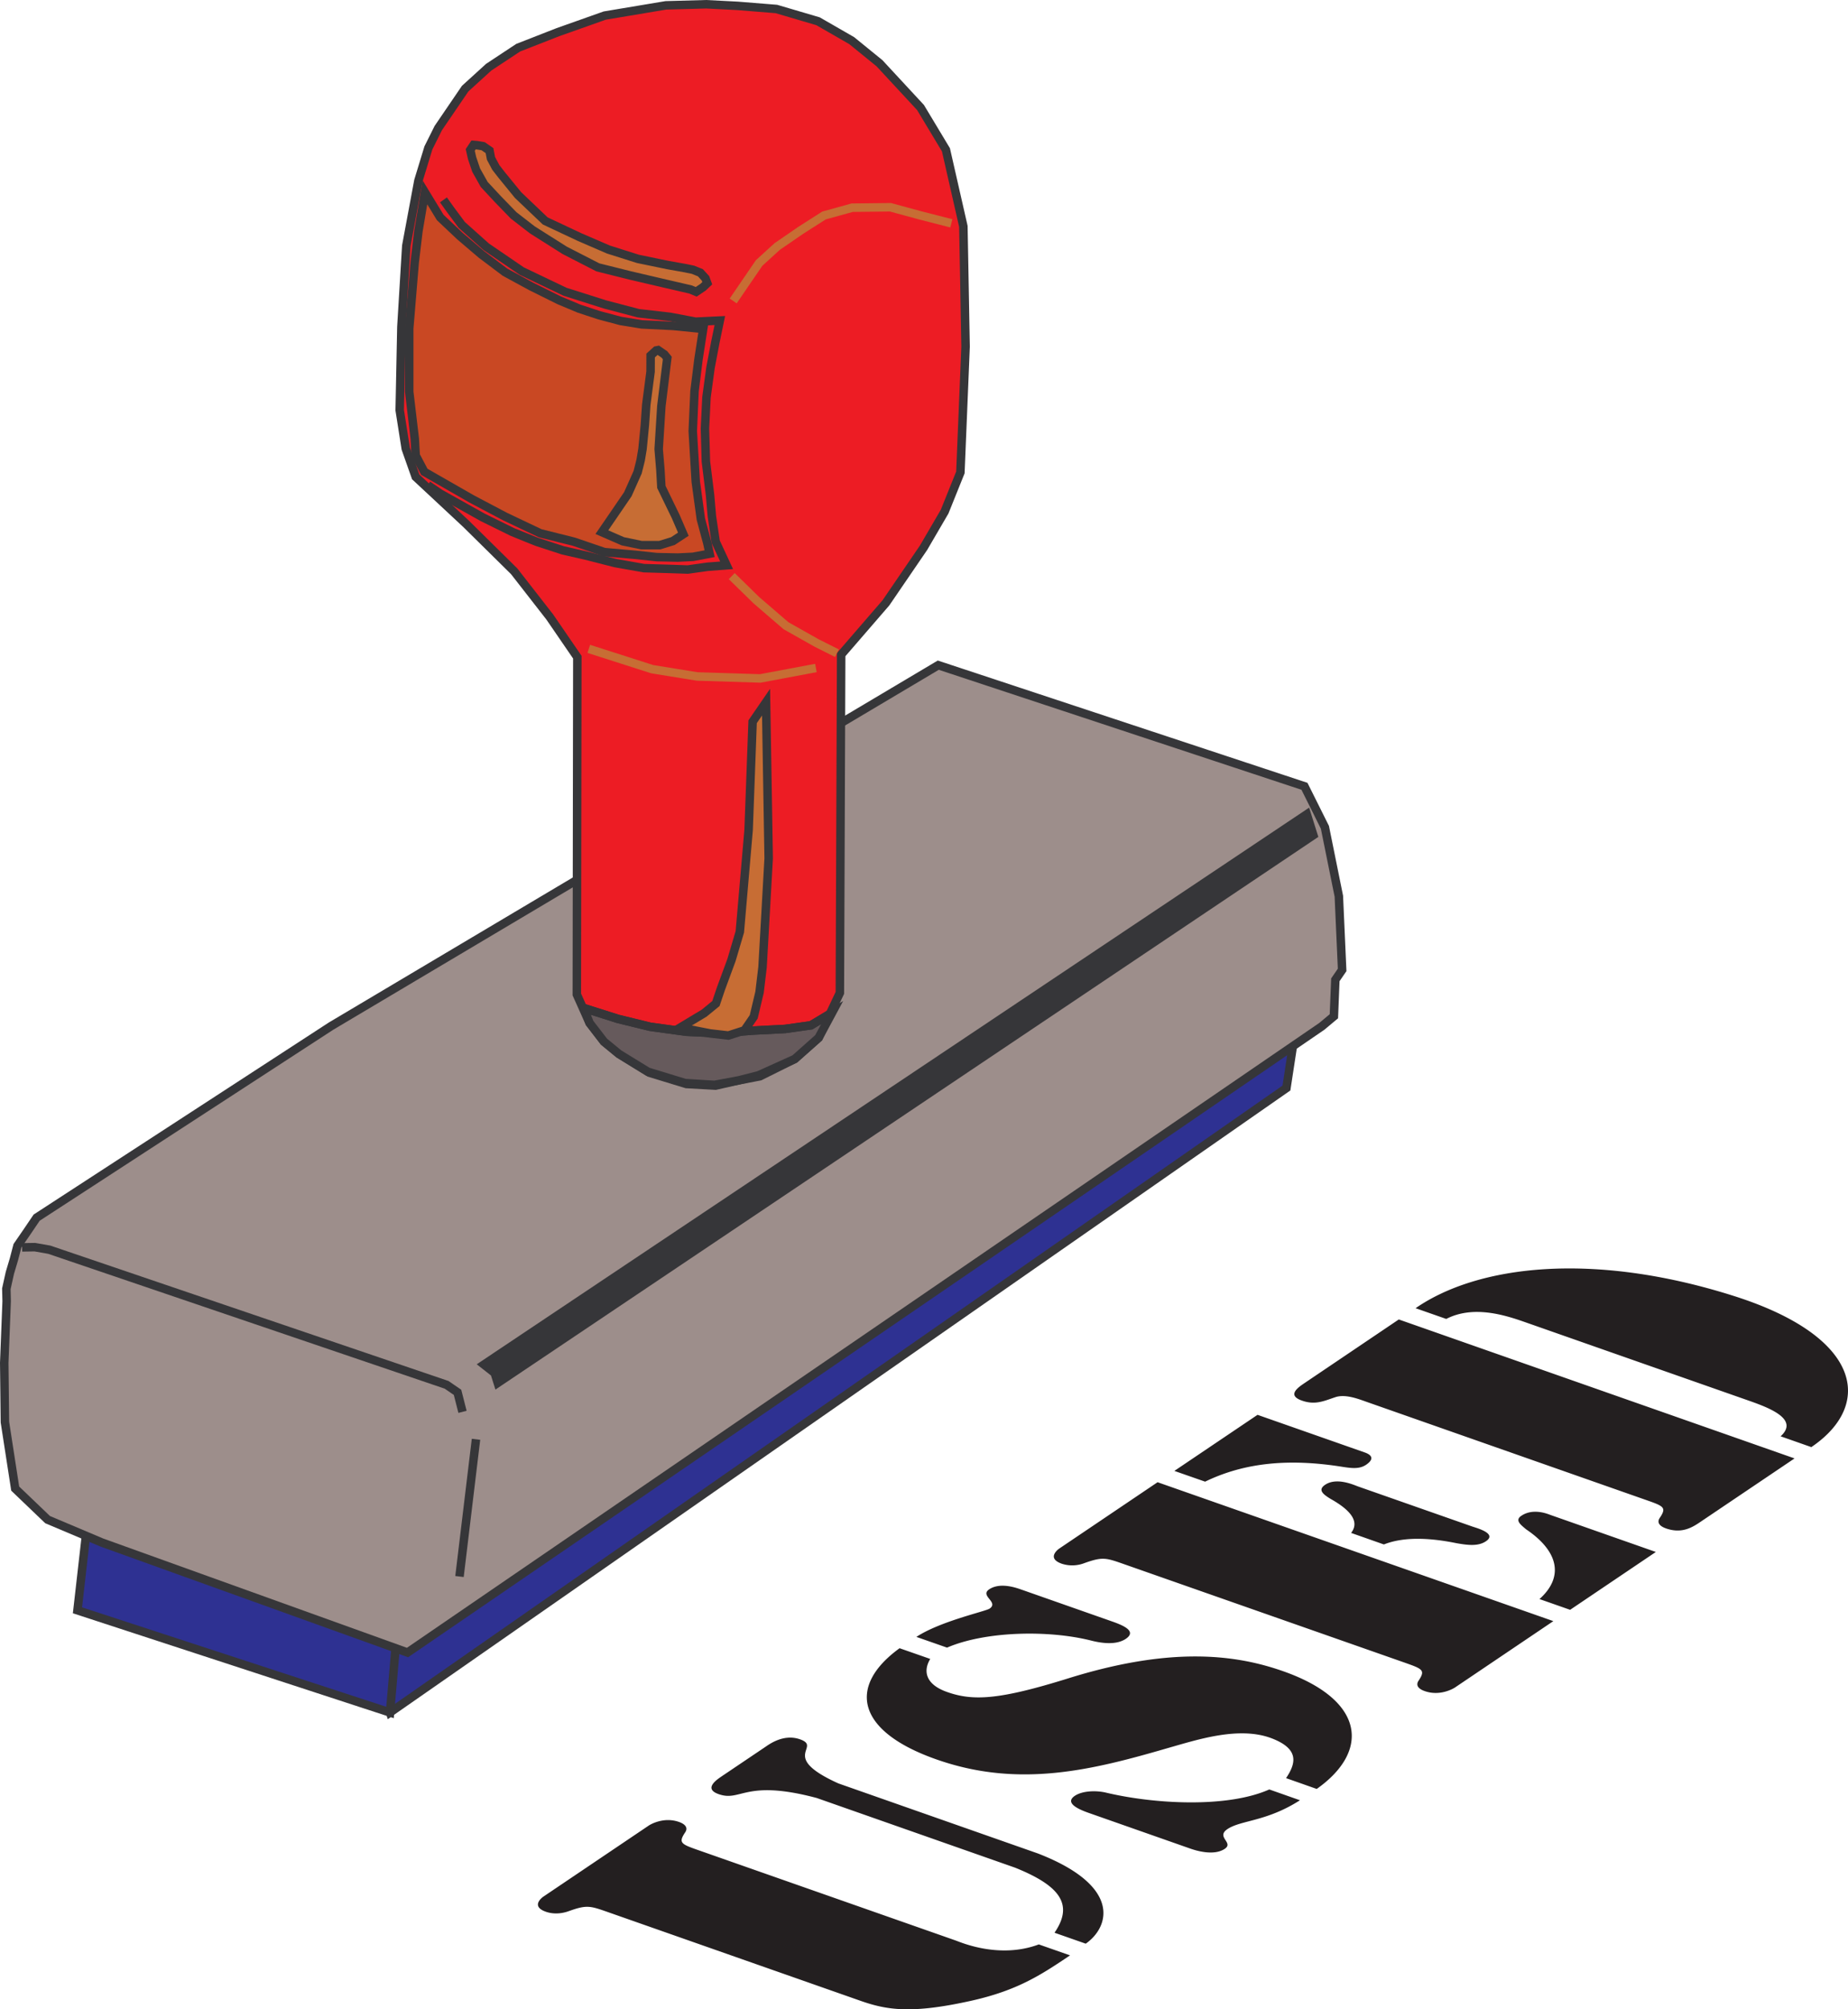
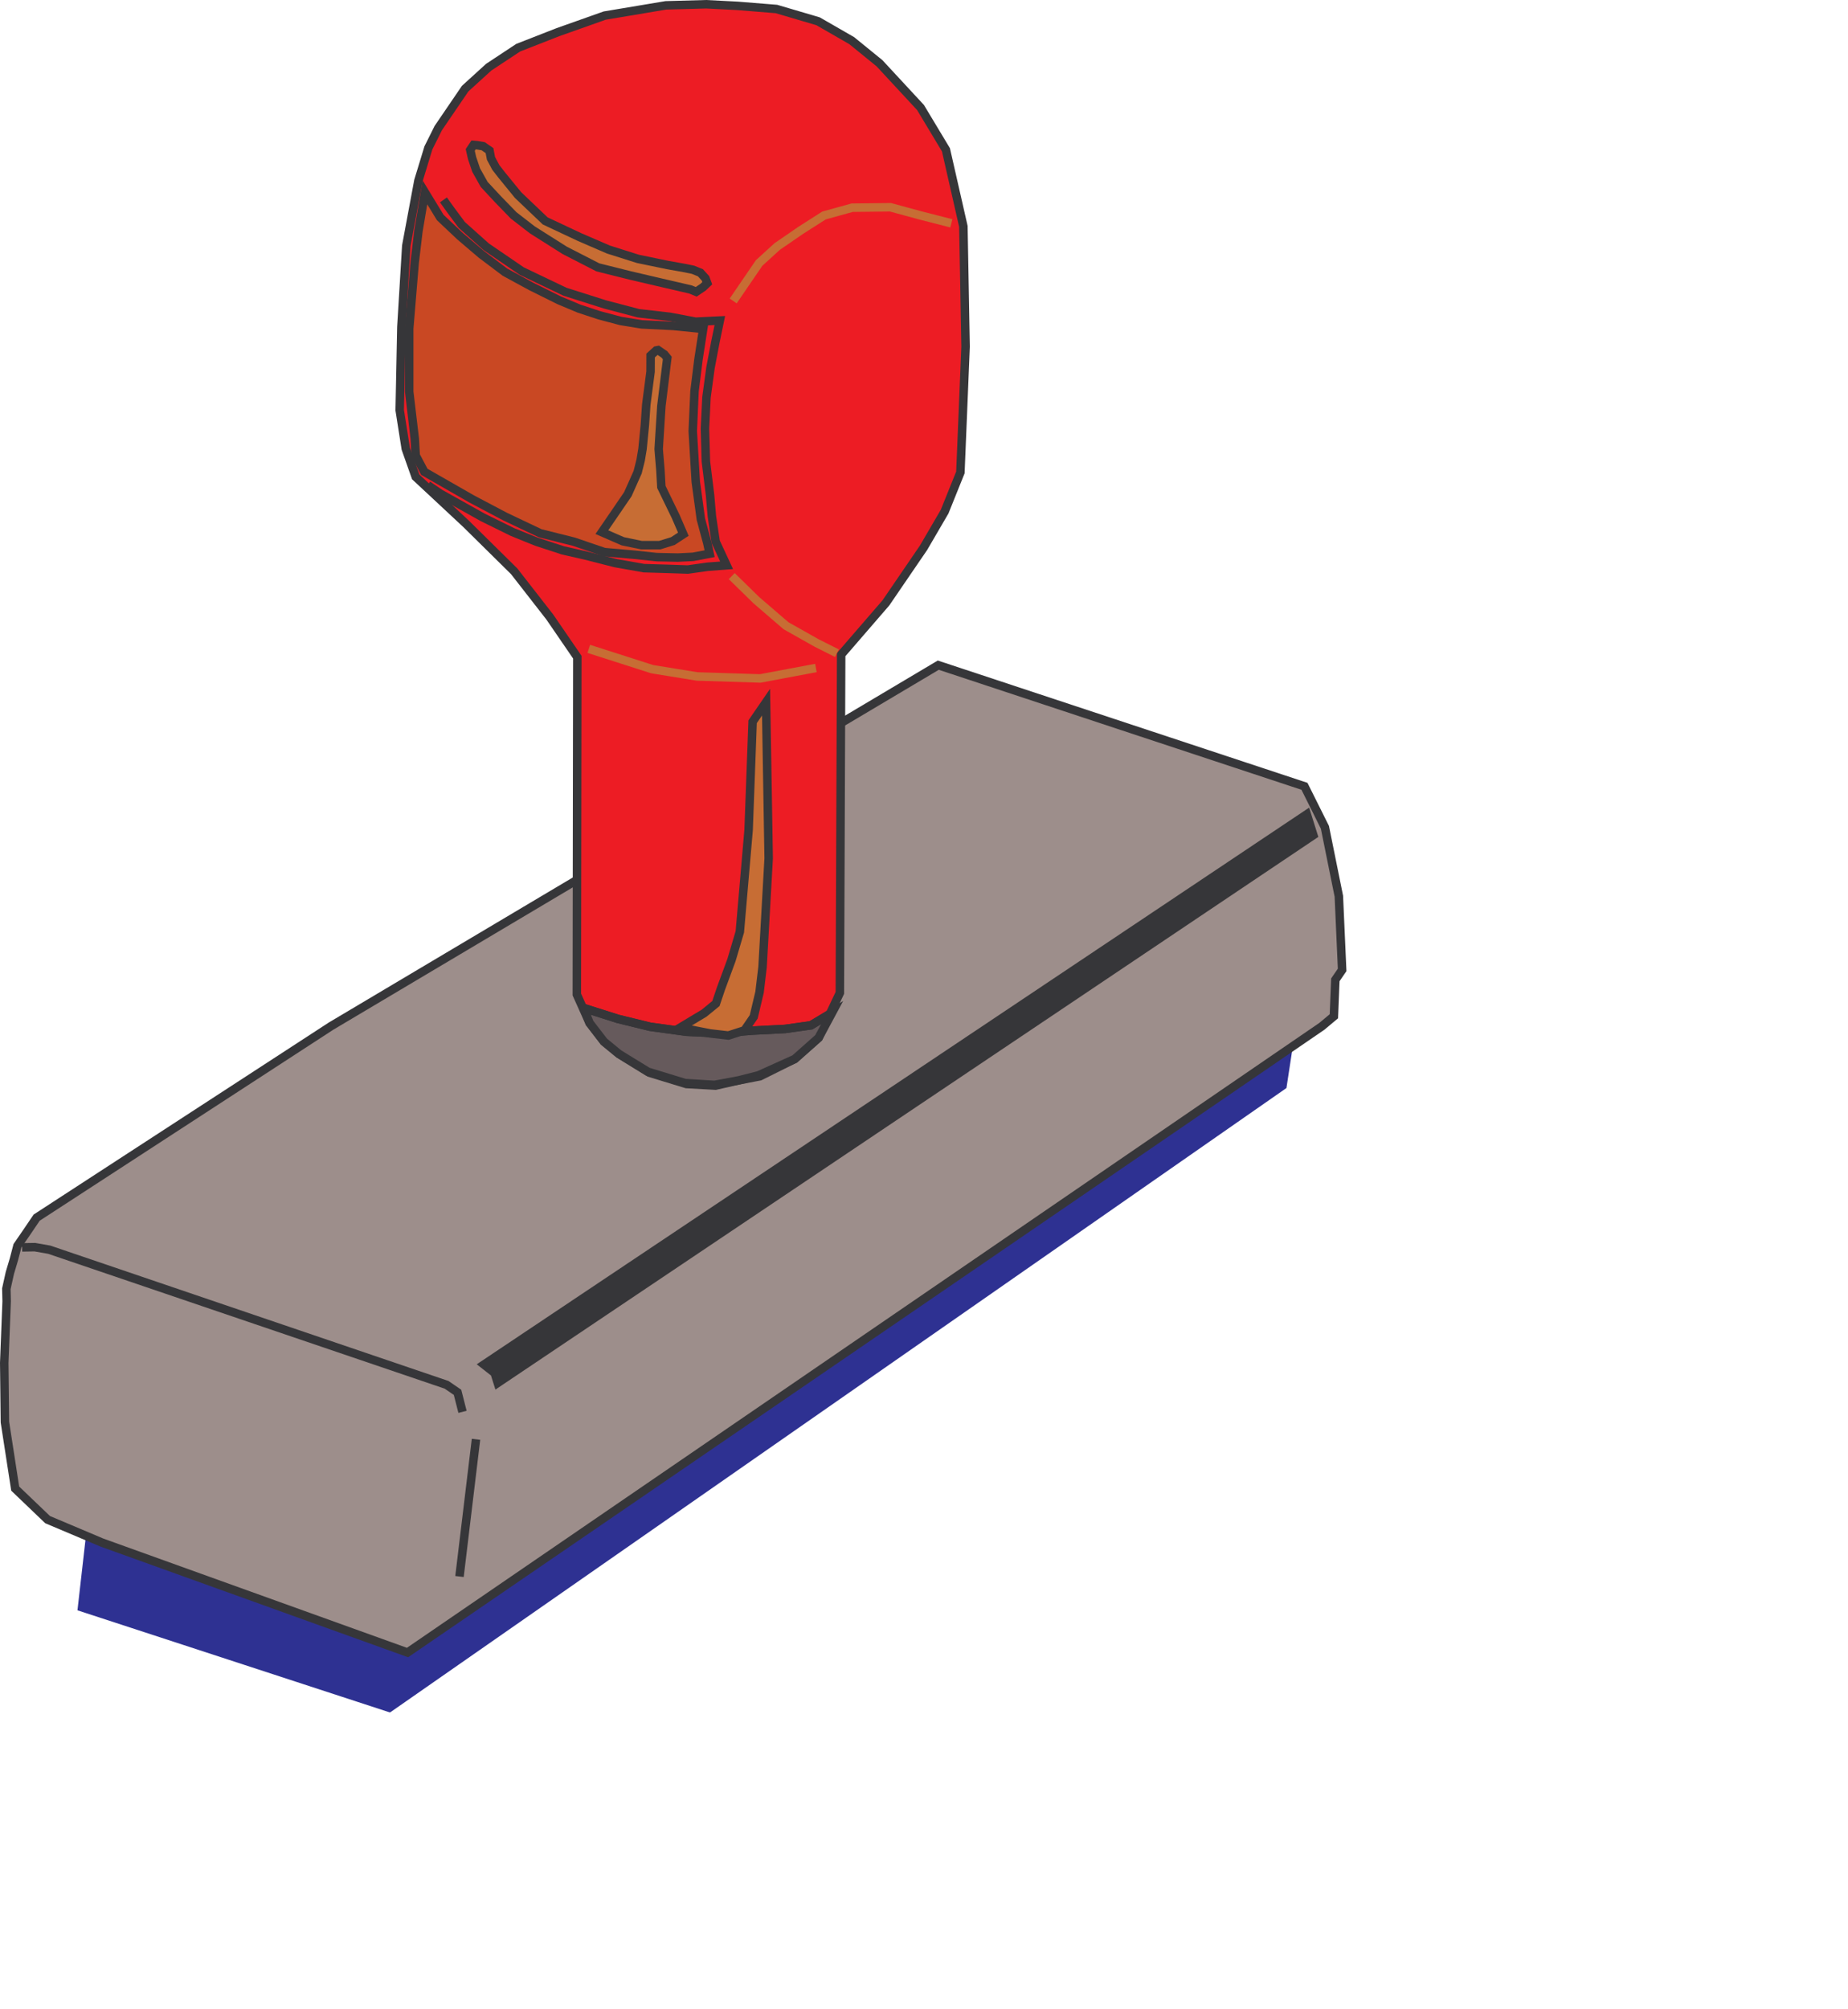
<svg xmlns="http://www.w3.org/2000/svg" width="98.88" height="107.48">
  <path fill="#2e3192" d="M20.868 91.602 68.833 58.2l.636-4.16-49.648 34.445 1.047 3.117" />
-   <path fill="none" stroke="#363639" stroke-width=".454" d="M20.868 91.602 68.833 58.2l.636-4.16-49.648 34.445zm0 0" />
  <path fill="#2e3192" d="m20.868 91.602.699-8.082-16.52-5.32-.902 7.937 16.723 5.465" />
-   <path fill="none" stroke="#363639" stroke-width=".454" d="m20.868 91.602.699-8.082-16.52-5.32-.902 7.937zm0 0" />
  <path fill="#9d8e8b" d="m71.372 54.36-.645.539-48.922 33.496L5.45 82.512l-2.903-1.226-1.734-1.66-.55-3.555-.036-3.172.129-3.289-.016-.672.188-.848.215-.722.191-.73.535-.778.492-.727 15.754-10.246L50.204 35.58l19.593 6.48 1.094 2.192.746 3.687.176 3.942-.363.53-.078 1.95" />
  <path fill="none" stroke="#363639" stroke-width=".454" d="m71.372 54.36-.645.539-48.922 33.496L5.45 82.512l-2.903-1.226-1.734-1.66-.55-3.555-.036-3.172.129-3.289-.016-.672.188-.848.215-.722.191-.73.535-.778.492-.727 15.754-10.246L50.204 35.58l19.593 6.48 1.094 2.192.746 3.687.176 3.942-.363.53zM24.586 84.329l.883-7.34" />
  <path fill="#363639" d="m26.508 74.329-.238-.754-.762-.598L70.048 43.2l.492 1.566L26.508 74.33" />
  <path fill="none" stroke="#363639" stroke-width=".454" d="m24.747 75.52-.266-1.043-.586-.402-21.258-7.227-.773-.136-.68.011" />
  <path fill="#ed1c24" d="m44.938 53.11.07-18.094 2.395-2.77 2.012-2.945 1.128-1.933.844-2.098.278-6.726-.118-6.434-.933-4.098-1.36-2.261-2.195-2.368-1.488-1.21-1.801-1.036-2.227-.656-2.085-.168-1.672-.086-2.157.059-3.273.547-2.5.886-2.129.832-1.578 1.043L24.89 4.74l-1.44 2.112-.528 1.059-.535 1.754-.648 3.484-.262 4.34-.09 4.453.324 2.059.532 1.507 2.687 2.504 2.582 2.547 1.903 2.442 1.476 2.152-.027 18.043.683 1.523.77 1 .8.657 1.63 1.004 1.98.605 1.559.086 1.258-.285 1.117-.215 1.863-.926 1.277-1.133 1.137-2.402" />
  <path fill="none" stroke="#363639" stroke-width=".454" d="m44.938 53.11.07-18.094 2.395-2.77 2.012-2.945 1.128-1.933.844-2.098.278-6.726-.118-6.434-.933-4.098-1.36-2.261-2.195-2.368-1.488-1.21-1.801-1.036-2.227-.656-2.085-.168-1.672-.086-2.157.059-3.273.547-2.5.886-2.129.832-1.578 1.043L24.89 4.74l-1.44 2.112-.528 1.059-.535 1.754-.648 3.484-.262 4.34-.09 4.453.324 2.059.532 1.507 2.687 2.504 2.582 2.547 1.903 2.442 1.476 2.152-.027 18.043.683 1.523.77 1 .8.657 1.63 1.004 1.98.605 1.559.086 1.257-.285 1.118-.215 1.863-.926 1.277-1.133zm0 0" />
  <path fill="#c76d34" d="m37.747 14.887.097.262-.222.211-.371.25-.301-.125-1.735-.402-1.488-.348-1.738-.434-1.774-.91-1.734-1.097-1-.774-.852-.879-.722-.777-.43-.766-.219-.648-.097-.43.18-.27.187.016.324.055.34.234.078.414.258.485.312.402.88 1.078 1.452 1.383 1.836.863 1.547.668 1.582.5 1.59.328.941.168.415.086.394.16.27.297" />
  <path fill="none" stroke="#363639" stroke-width=".454" d="m37.747 14.887.097.262-.222.211-.372.25-.3-.125-1.735-.402-1.488-.348-1.738-.434-1.774-.91-1.734-1.097-1-.774-.852-.879-.722-.777-.43-.766-.219-.648-.097-.43.18-.27.187.016.324.055.34.234.078.414.258.485.312.402.88 1.078 1.452 1.383 1.836.863 1.547.668 1.582.5 1.59.328.941.168.415.086.394.16zm0 0" />
  <path fill="none" stroke="#363639" stroke-width=".454" d="m23.727 10.692.383.535.594.8 1.316 1.177 1.898 1.297 2.313 1.105 2.133.676 1.797.473 1.703.195 1.355.258 1.297-.063-.242 1.168-.258 1.36-.215 1.582-.082 1.671.051 1.758.223 1.801.097 1.125.203 1.367.586 1.262-1.027.078-1.05.148-1.032-.035-1.316-.039-1.54-.273-1.566-.399-1.23-.28-1.414-.462-1.286-.52-1.585-.78-2.278-1.274-.668-.453" />
  <path fill="#c94823" d="m37.97 29.618-.895.168-.809.039-1.129-.024-1.164-.125-1.637-.144-1.625-.555-1.808-.453-1.875-.89-1.778-.938-2.546-1.457-.461-.875-.051-.902-.297-2.512v-3.375l.293-3.535.2-1.676.35-2.074.817 1.343 1.05.993 1.145.976 1.27.957 1.402.762 1.496.742 1.063.445 1.094.36 1.133.3 1.128.184 1.672.082 1.617.16-.253 1.637-.211 1.695-.094 2.137.16 2.703.274 2 .347 1.293.121.559" />
  <path fill="none" stroke="#363639" stroke-width=".454" d="m37.97 29.618-.895.168-.809.039-1.129-.024-1.164-.125-1.637-.144-1.625-.555-1.808-.453-1.875-.89-1.778-.938-2.546-1.457-.461-.875-.051-.902-.297-2.512v-3.375l.293-3.535.2-1.676.35-2.074.817 1.343 1.051.993 1.144.976 1.27.957 1.402.762 1.496.742 1.063.445 1.094.36 1.133.3 1.128.184 1.672.082 1.617.16-.253 1.637-.211 1.695-.094 2.137.16 2.703.273 2 .348 1.293zm0 0" />
  <path fill="none" stroke="#c76d34" stroke-width=".454" d="m50.903 11.946-1.637-.418-1.621-.441-2.05.023-1.509.418-1.242.793-1.261.867-.965.879-.66.965-.727 1.066m-.078 14.719 1.32 1.29 1.582 1.362 1.649.93 1.078.54m-1.125.792-2.977.559-3.379-.106-2.406-.39-3.39-1.086" />
  <path fill="#665a5c" d="m40.297 55.126-1.91.144-1.672-.082-1.933-.265-1.719-.422-1.836-.582.32.8.77 1 .8.657 1.551.953 1.985.605 1.578.098 1.312-.246 1.043-.266 1.938-.875 1.277-1.133.723-1.347-1.133.68-1.387.195-1.707.086" />
  <path fill="none" stroke="#363639" stroke-width=".454" d="m40.297 55.126-1.91.144-1.672-.082-1.933-.266-1.719-.421-1.836-.582.32.8.77 1 .8.657 1.551.953 1.985.605 1.578.098 1.312-.246 1.043-.266 1.938-.875 1.277-1.133.723-1.347-1.133.68-1.387.195zm0 0" />
  <path fill="#c76d34" d="m36.563 28.575-.559.367-.707.219h-.972l-1-.207-1.121-.489.664-.968.726-1.063.524-1.176.16-.64.101-.602.125-1.281.075-1.09.23-1.765.004-.864.297-.27.102-.019.335.23.157.192-.317 2.574-.144 2.301.093 1.121.051.903.766 1.578.41.949" />
  <path fill="none" stroke="#363639" stroke-width=".454" d="m36.563 28.575-.559.367-.707.219h-.972l-1-.207-1.121-.489.664-.968.726-1.063.524-1.176.16-.64.101-.602.125-1.281.075-1.09.23-1.765.004-.864.297-.27.101-.019.336.23.157.192-.317 2.574-.144 2.301.093 1.121.051.902.766 1.579zm7.961 25.59-1.133.68-1.387.195-1.707.086-1.91.144-1.672-.082-1.933-.266-1.719-.421-1.836-.582" />
  <path fill="#c76d34" d="m36.395 54.965 1.281-.77.63-.515.269-.797.566-1.535.445-1.504.47-5.449.214-5.789.719-1.047.14 8.352-.328 5.824-.16 1.34-.312 1.316-.496.723-.86.277-.98-.113-1.598-.313" />
  <path fill="none" stroke="#363639" stroke-width=".454" d="m36.395 54.965 1.281-.77.63-.515.269-.797.566-1.535.445-1.504.47-5.449.214-5.789.719-1.047.14 8.352-.328 5.824-.16 1.34-.312 1.316-.496.723-.86.277-.98-.113zm0 0" />
-   <path fill="#231f20" d="M54.313 99.903c2.398.965 3.152 1.965 2.11 3.48l1.671.586c1.27-.886 1.946-3.082-2.566-4.828l-10.672-3.746c-3.219-1.457-.84-1.93-2.055-2.36-.879-.304-1.64.266-1.86.415l-2.273 1.531c-.218.152-1.093.68-.218.988 1.218.43 1.39-.82 5.25.207l10.613 3.727m1.27 4.105c-2.118.793-4.176-.113-4.461-.214l-13.614-4.778c-1.047-.367-1.238-.414-.851-.996.148-.21.07-.422-.324-.562-.82-.29-1.536.136-1.618.191l-5.644 3.805c-.078.054-.684.52.14.808.395.137.829.106 1.204-.027 1.007-.363 1.16-.29 2.207.078l13.418 4.711c1.414.496 2.726.711 5.937-.004 2.453-.55 3.7-1.363 5.277-2.426l-1.671-.586m-7.45-15.843c-2.793 2.027-2.328 4.441 1.977 5.949 4.445 1.562 8.39.55 12.406-.617 1.55-.438 3.766-1.172 5.508-.52 1.516.574 1.32 1.344.789 2.137l1.64.578c2.868-2.023 2.583-4.762-1.804-6.3-2.606-.915-6.063-1.313-11.52.394-3.675 1.144-5.066 1.21-6.449.722-1.164-.406-1.297-1.128-.906-1.77l-1.64-.573m6.558-3.121c-.227-.079-1.149-.442-1.766-.028-.52.352.54.68.02 1.032-.219.148-2.633.671-3.914 1.511l1.64.574c2.035-.878 5.426-.96 7.739-.37.629.156 1.343.222 1.824-.098.578-.391-.051-.692-.703-.922l-4.84-1.7m9.031 13.852c.145.047 1.192.418 1.809 0 .5-.336-.492-.625.144-1.055.719-.484 2.086-.394 3.88-1.543l-1.641-.578c-2.266 1.008-6.184.778-8.73.172-.54-.129-1.274-.101-1.673.168-.558.375.156.711.75.918l5.461 1.918m-6.91-15.25a1.81 1.81 0 0 0 1.203-.031c1.008-.36 1.16-.285 2.207.082l14.832 5.203c1.047.371 1.238.414.852.996-.149.215-.07.426.324.563.82.289 1.535-.137 1.613-.188l5.27-3.555-21.176-7.43-5.266 3.552c-.078.054-.68.52.141.808m7.668-4.39c2.148-1.043 4.555-1.243 7.367-.79.524.082.906.114 1.246-.113.598-.406.078-.605-.062-.656l-5.746-2.016-4.45 3 1.645.575m9.566 3.359c1.149-.457 2.633-.324 3.887-.067.582.102 1.156.18 1.574-.105.617-.414-.5-.707-.726-.785l-6.117-2.145c-.227-.082-1.145-.504-1.762-.09-.422.282-.086.524.297.758.894.5 1.62 1.145 1.093 1.817l1.754.617m9.965 3.496 4.586-3.094-5.66-1.988c-.113-.04-.902-.379-1.54.055-.358.242-.026.48.259.722 1.726 1.16 2.047 2.54.715 3.73l1.64.575m-6.629-15.559c1.446-.742 3.117-.214 4.196.164l12.058 4.23c1.074.38 2.63.985 1.637 1.884l1.644.578c3.309-2.235 2.747-5.89-4.125-8.078-7.543-2.399-13.714-1.66-17.05.648l1.64.574m-2.539.028-5.105 3.445c-.399.27-.817.637-.078.895.707.25 1.172.023 1.77-.176.546-.196 1.273.097 1.698.246l14.832 5.207c1.047.367 1.239.414.848.996-.144.21-.07.422.328.563.82.289 1.375-.028 1.813-.325l5.07-3.418-21.176-7.433" />
</svg>